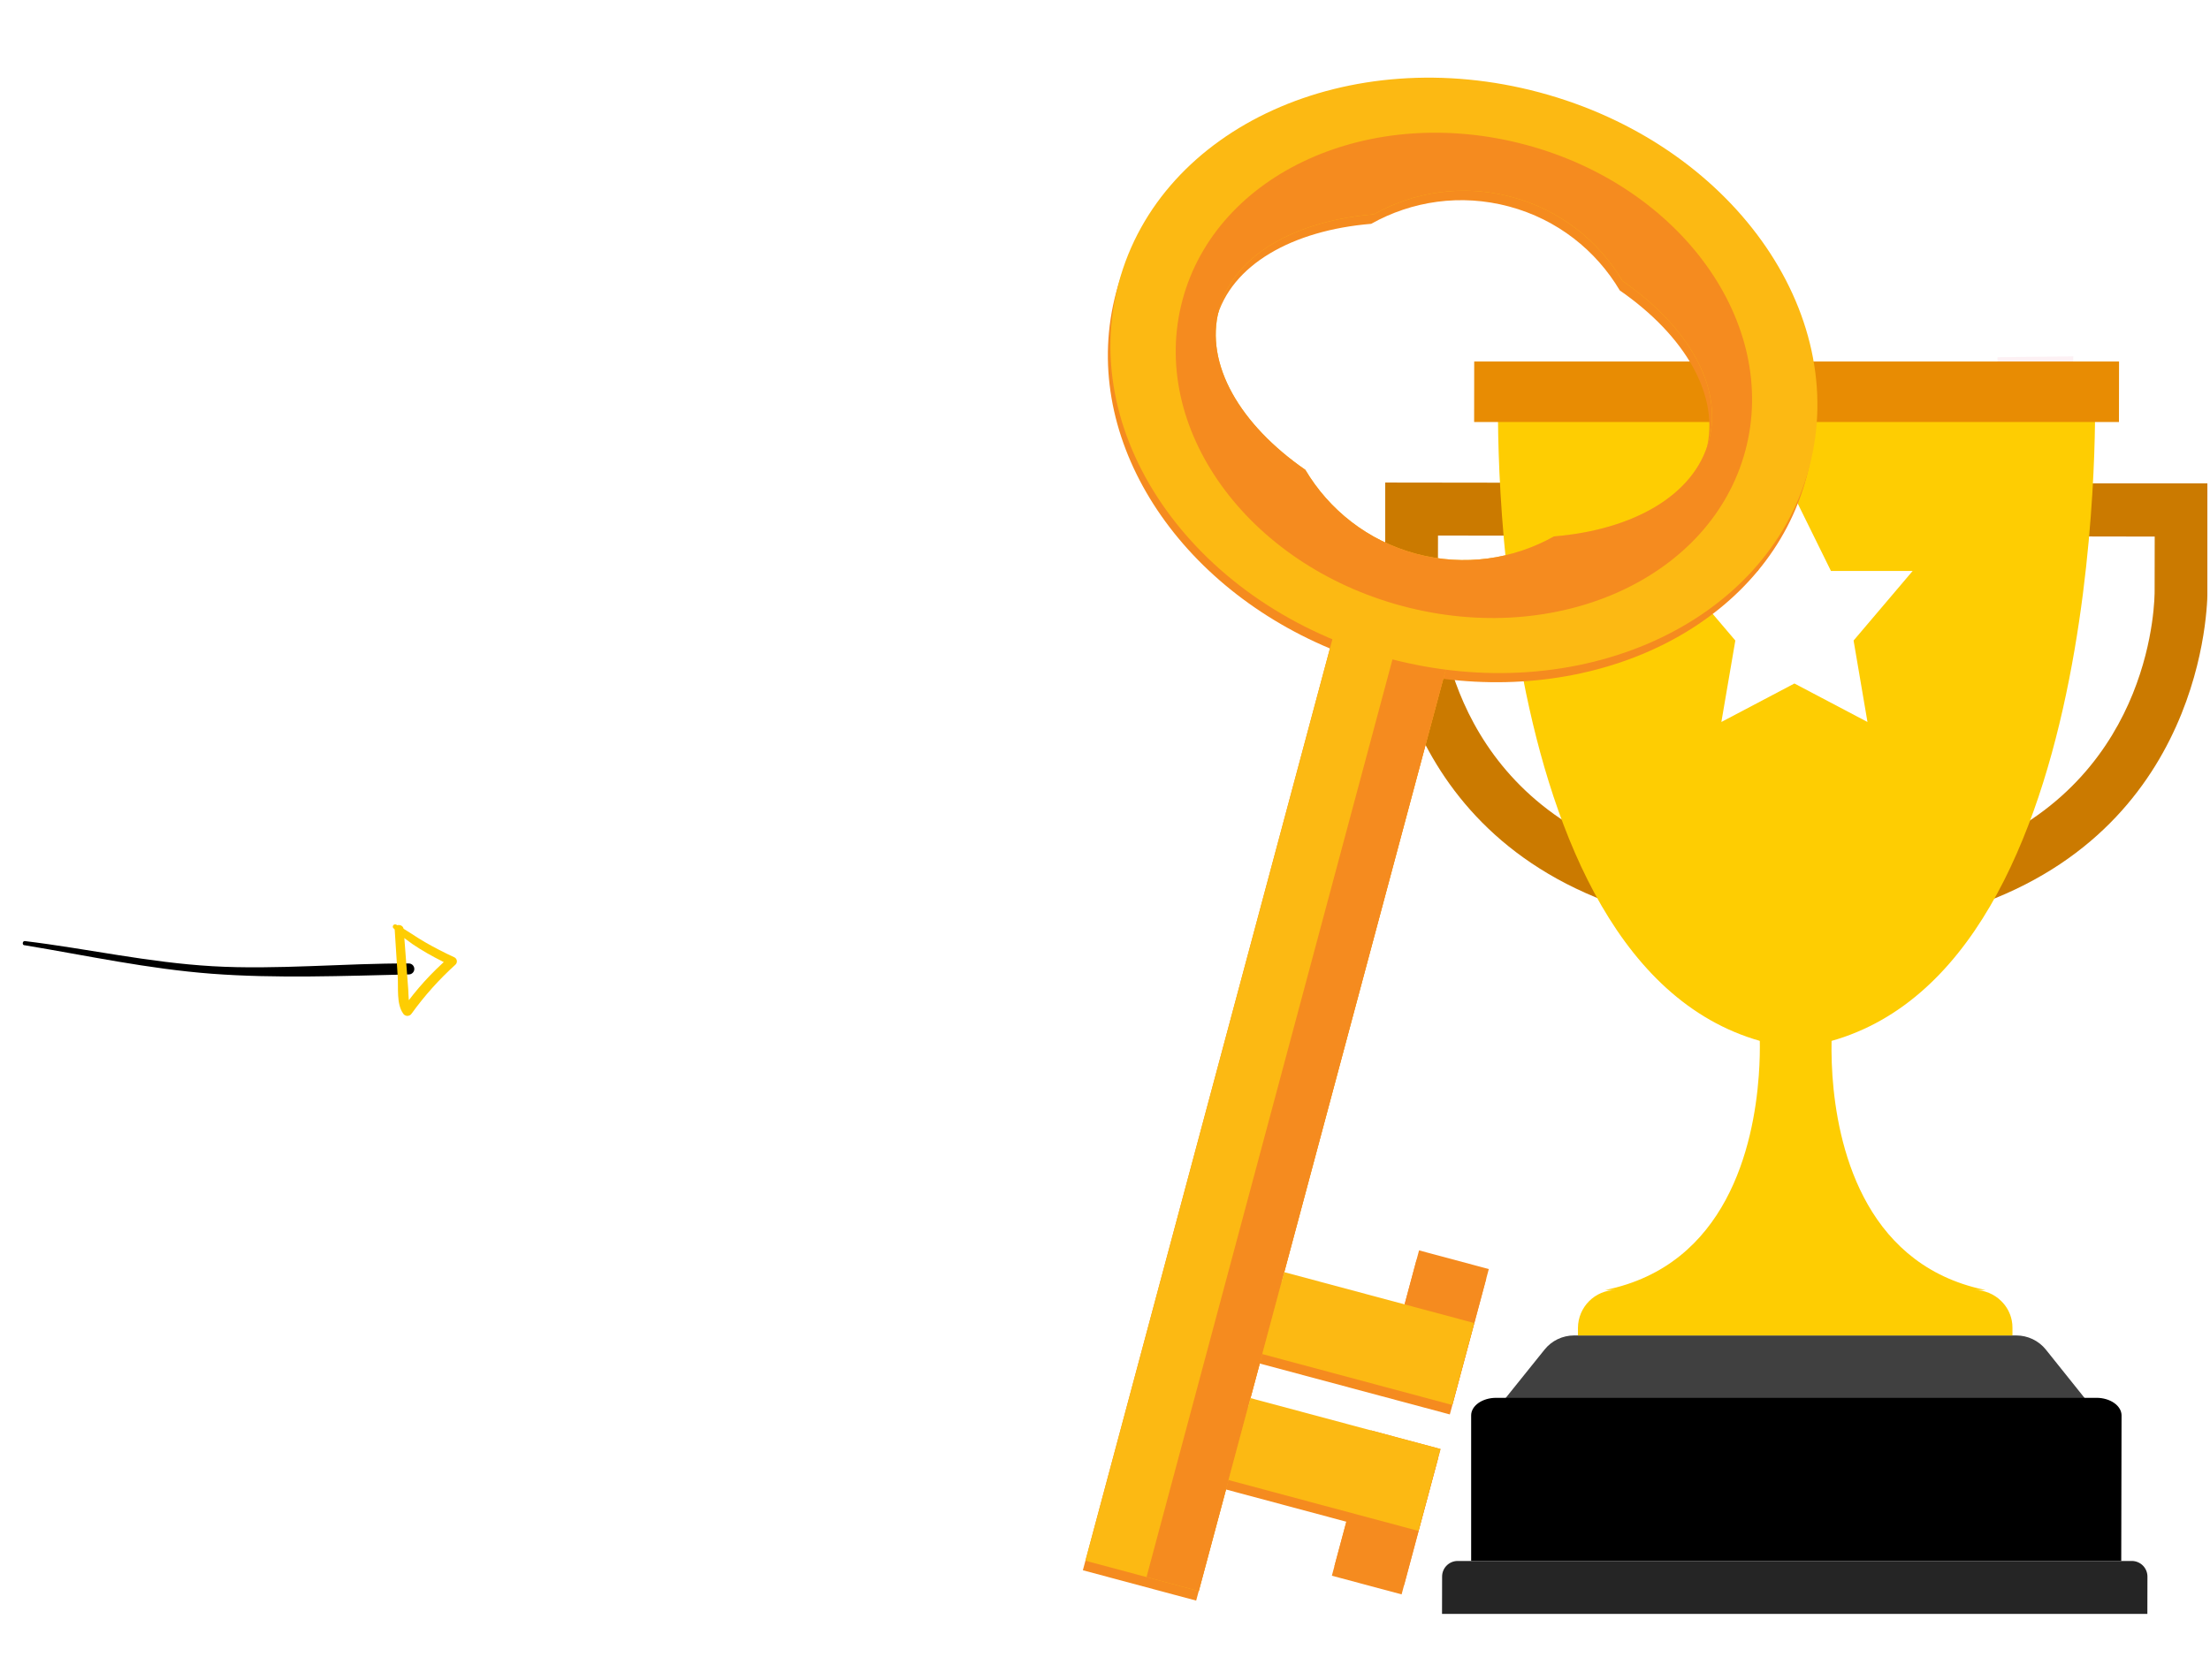
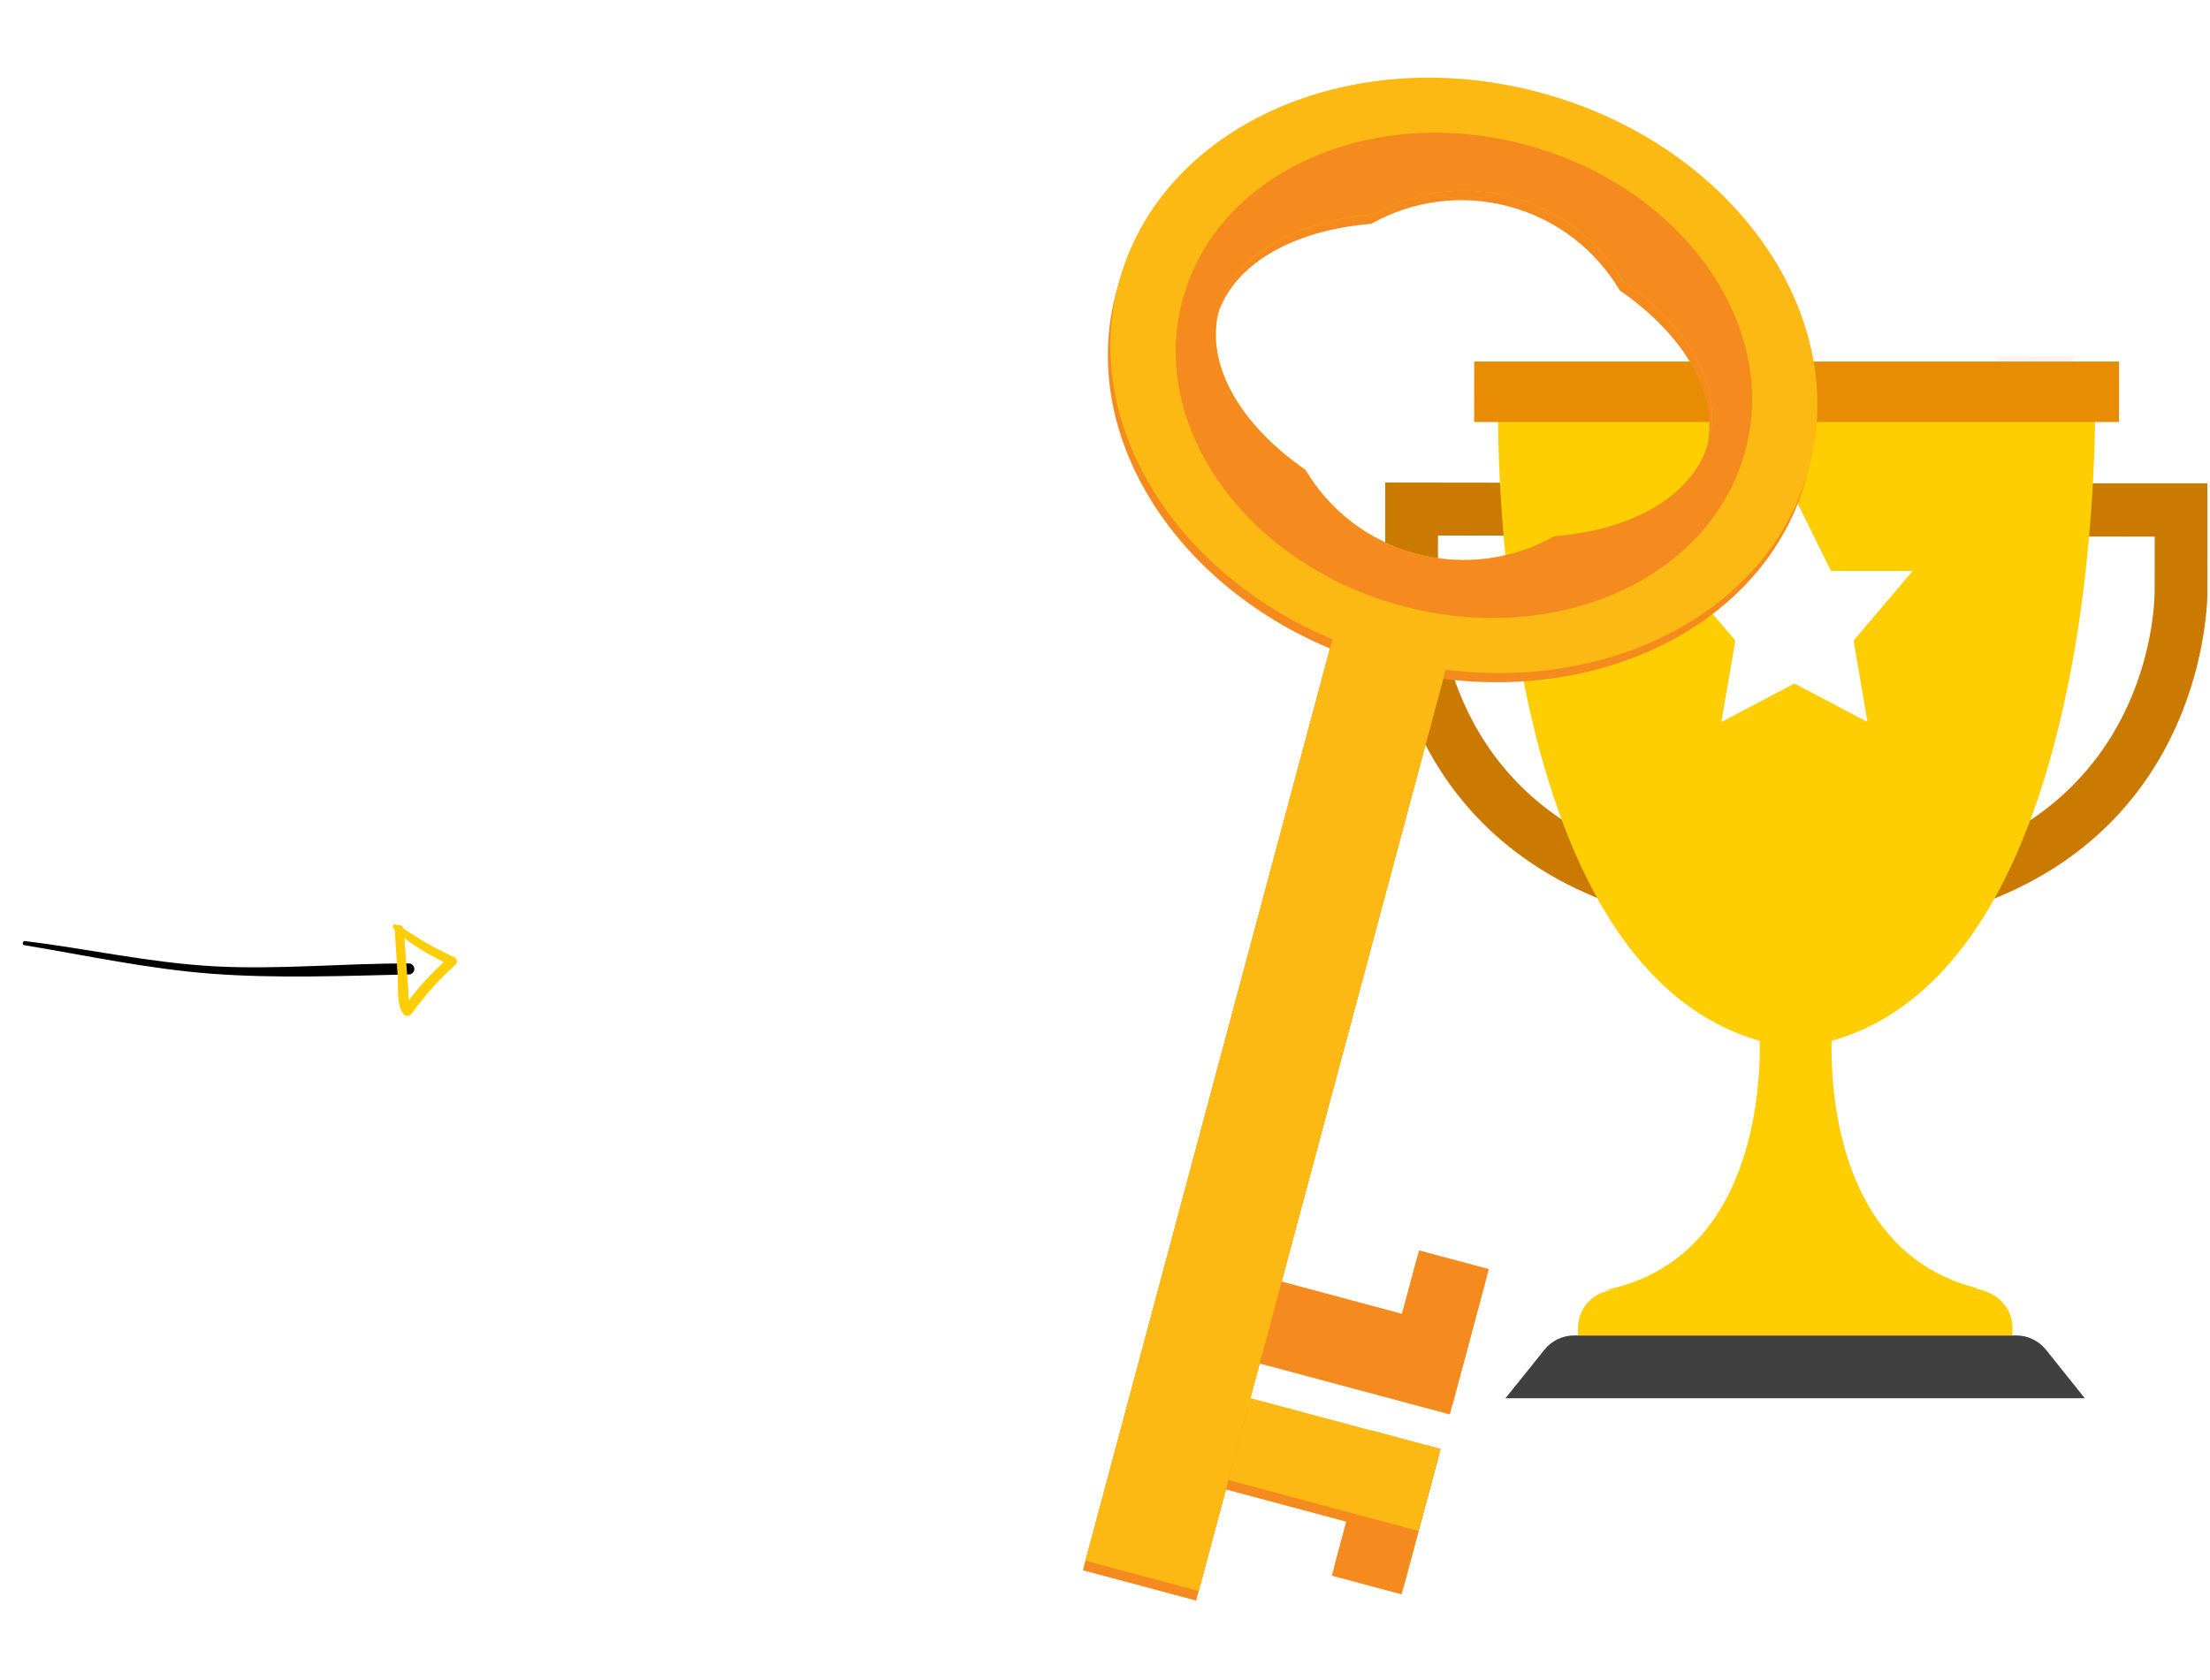
<svg xmlns="http://www.w3.org/2000/svg" width="434" height="330" viewBox="0 0 434 330" fill="none">
  <path d="M4.79 185.671C17.185 187.73 29.027 190.319 41.553 191.275C54.08 192.23 67.609 191.708 80.276 191.413C80.562 191.417 80.837 191.306 81.04 191.107C81.244 190.907 81.36 190.635 81.363 190.349C81.366 190.064 81.255 189.788 81.055 189.584C80.856 189.38 80.583 189.263 80.298 189.259C67.686 189.2 54.317 190.534 41.69 189.797C29.063 189.059 17.373 186.383 4.884 184.861C4.42 184.806 4.295 185.613 4.767 185.684L4.79 185.671Z" fill="black" />
  <path d="M77.239 182.299C80.189 185.427 84.495 187.66 88.286 189.583L88.122 188.128C84.738 191.059 81.721 194.389 79.134 198.045L80.841 198.106C80.128 197.058 80.26 195.611 80.173 194.386C80.087 193.161 79.976 191.839 79.883 190.567L79.275 182.571C79.193 181.445 77.435 181.402 77.506 182.544C77.71 185.677 77.911 188.805 78.11 191.927C78.241 194.066 77.849 197.184 79.132 199.037C79.213 199.189 79.334 199.318 79.481 199.41C79.627 199.502 79.796 199.553 79.969 199.559C80.141 199.566 80.313 199.526 80.466 199.445C80.618 199.364 80.747 199.244 80.839 199.098C83.357 195.608 86.234 192.393 89.423 189.506C89.53 189.412 89.613 189.293 89.664 189.16C89.715 189.027 89.733 188.883 89.717 188.742C89.701 188.6 89.65 188.464 89.57 188.346C89.489 188.228 89.381 188.131 89.255 188.063C87.268 187.148 85.322 186.145 83.419 185.055C81.543 183.967 79.763 182.633 77.829 181.638C77.733 181.581 77.62 181.561 77.511 181.582C77.402 181.603 77.304 181.662 77.236 181.75C77.167 181.837 77.133 181.946 77.139 182.057C77.145 182.168 77.191 182.273 77.269 182.353L77.239 182.299Z" fill="#fecd02" />
  <g clip-path="url(#clip0)">
    <g filter="url(#filter0_di)">
      <path opacity="0.5" d="M407.106 77.886L392.249 78.057L392.265 66.171L407.137 66L407.106 77.886Z" fill="#FCE4EA" />
      <path opacity="0.5" d="M396.014 77.902C396.076 89.602 395.131 168.617 358.833 195.556C401.204 173.94 404.628 96.849 404.813 77.902H396.014Z" fill="#ECCD8B" />
      <g filter="url(#filter1_d)">
        <path d="M401.777 260.124C400.367 258.355 398.214 257.331 395.952 257.331H357.981H309.119C306.857 257.331 304.719 258.355 303.309 260.124L295.641 269.667H349.073H355.998H409.414L401.777 260.124Z" fill="#404040" />
-         <path d="M416.569 301.63H288.905V273.038C288.905 271.128 291.104 269.584 293.825 269.584H411.71C413.017 269.584 414.262 269.951 415.185 270.599C416.108 271.246 416.631 272.131 416.631 273.049L416.569 301.63Z" fill="black" />
-         <path d="M421.7 312.027H283.185L283.201 304.687C283.201 302.995 284.579 301.63 286.268 301.63H418.648C419.453 301.63 420.243 301.956 420.817 302.53C421.39 303.104 421.715 303.88 421.715 304.702L421.7 312.027Z" fill="#252525" />
        <path d="M352.884 190.978L352.636 191.148L352.884 191.334V190.978Z" fill="#fecd02" />
        <path d="M352.388 190.978V191.334L352.636 191.148L352.388 190.978Z" fill="#fecd02" />
-         <path d="M395.208 255.824V257.329H309.878V255.871C309.893 251.743 313.224 248.407 317.345 248.407H315.223C339.142 243.565 344.379 220.025 345.386 206.339C345.82 200.489 345.463 196.439 345.463 196.439L352.404 191.364L352.636 191.178L352.884 191.364L359.065 195.896L359.809 196.439C359.809 196.439 359.762 196.982 359.731 197.99C359.654 199.682 359.607 202.661 359.855 206.354C360.8 219.777 365.804 242.588 388.516 248.096C388.965 248.205 389.43 248.314 389.91 248.407H387.741C389.724 248.407 391.63 249.198 393.024 250.595C394.077 251.634 394.79 252.953 395.069 254.381C395.115 254.614 395.146 254.862 395.177 255.095C395.193 255.328 395.208 255.576 395.208 255.824Z" fill="#fecd02" />
+         <path d="M395.208 255.824V257.329H309.878V255.871C309.893 251.743 313.224 248.407 317.345 248.407H315.223C339.142 243.565 344.379 220.025 345.386 206.339C345.82 200.489 345.463 196.439 345.463 196.439L352.404 191.364L352.636 191.178L352.884 191.364L359.065 195.896L359.809 196.439C359.809 196.439 359.762 196.982 359.731 197.99C359.654 199.682 359.607 202.661 359.855 206.354C360.8 219.777 365.804 242.588 388.516 248.096H387.741C389.724 248.407 391.63 249.198 393.024 250.595C394.077 251.634 394.79 252.953 395.069 254.381C395.115 254.614 395.146 254.862 395.177 255.095C395.193 255.328 395.208 255.576 395.208 255.824Z" fill="#fecd02" />
        <path d="M311.086 100.232L326.393 159.183L316.416 161.246C282.318 146.567 282.364 112.273 282.38 110.83V110.721V110.613L282.395 100.201L311.086 100.232ZM319.127 89.85L272.031 89.788L272 110.582C272 110.582 270.946 155.179 315.44 172.093L339.189 167.174L319.127 89.85Z" fill="#CB7A00" />
        <path d="M423.141 100.402L423.125 110.814V110.876V110.985C423.141 112.475 423.079 146.784 388.95 161.37L379.298 159.338L396.634 100.356L423.141 100.402ZM433.536 89.943H388.872L366.145 167.205L389.879 172.202C434.419 155.427 433.505 110.83 433.505 110.83L433.536 89.943Z" fill="#CB7A00" />
        <path d="M411.413 73.138L352.822 72.052H352.807H352.791L294.2 72.967C294.2 72.967 291.055 193.337 352.605 200.878C352.605 200.878 352.605 200.878 352.621 200.878C414.202 193.507 411.413 73.138 411.413 73.138Z" fill="#fecd02" />
        <path d="M416.122 77.902H289.49L289.506 66.015H416.138L416.122 77.902Z" fill="#E88C03" />
        <path d="M352.388 92.597L359.561 107.152H375.611L364.007 120.823L366.734 136.822L352.388 129.265L338.043 136.822L340.785 120.823L329.166 107.152H345.215L352.388 92.597Z" fill="white" />
      </g>
    </g>
  </g>
  <g clip-path="url(#clip1)">
    <path d="M283.422 133.345C316.723 137.588 347.361 121.335 354.747 93.769C362.972 63.072 339.293 30.066 301.848 20.033C264.431 9.983 227.416 26.75 219.19 57.447C211.804 85.013 230.211 114.408 261.171 127.383L212.653 308.456L224.627 311.665L234.904 314.419L240.754 292.587L264.394 298.921L261.552 309.528L275.246 313.198L278.089 302.59L282.402 286.492L268.708 282.823L245.067 276.488L247.384 267.844L271.024 274.178L284.718 277.847L289.032 261.749L291.874 251.142L278.18 247.472L275.337 258.08L251.697 251.745L283.422 133.345ZM269.27 43.968C277.226 39.505 286.842 38.017 296.347 40.564C305.852 43.11 313.436 49.208 318.094 57.05C330.893 65.916 337.92 77.797 335.054 88.493C332.188 99.188 320.162 105.963 304.645 107.242C296.69 111.705 287.073 113.193 277.568 110.646C268.064 108.1 260.48 102.002 255.821 94.16C243.022 85.294 235.995 73.413 238.861 62.718C241.727 52.022 253.775 45.252 269.27 43.968Z" fill="#F58B1F" />
    <path d="M292.371 249.29L278.676 245.62L271.52 272.326L285.215 275.995L292.371 249.29Z" fill="#F58B1F" />
    <path d="M286.412 122.187L264.161 116.225L213.155 306.582L235.406 312.544L286.412 122.187Z" fill="#FCB913" />
-     <path d="M286.434 122.193L276.158 119.439L225.152 309.796L235.428 312.55L286.434 122.193Z" fill="#F58B1F" />
    <path d="M302.373 18.164C264.927 8.131 227.918 24.875 219.693 55.572C211.467 86.269 235.146 119.275 272.591 129.309C310.037 139.342 347.046 122.598 355.271 91.9C363.497 61.203 339.818 28.198 302.373 18.164ZM305.17 105.373C297.214 109.836 287.597 111.325 278.093 108.778C268.588 106.231 261.004 100.134 256.345 92.291C243.547 83.425 236.52 71.544 239.385 60.849C242.251 50.154 254.277 43.378 269.794 42.099C277.75 37.637 287.367 36.148 296.871 38.695C306.376 41.242 313.96 47.339 318.618 55.182C331.417 64.047 338.444 75.928 335.578 86.624C332.713 97.319 320.686 104.095 305.17 105.373Z" fill="#FCB913" />
    <path d="M299.619 28.44C269.098 20.262 238.919 33.921 232.218 58.928C225.512 83.958 244.824 110.854 275.345 119.032C305.866 127.21 336.045 113.552 342.746 88.544C349.446 63.536 330.14 36.618 299.619 28.44ZM305.17 105.373C297.214 109.836 287.597 111.324 278.093 108.778C268.588 106.231 261.004 100.133 256.345 92.291C243.547 83.425 236.52 71.544 239.385 60.849C242.251 50.153 254.277 43.378 269.794 42.099C277.75 37.637 287.367 36.148 296.871 38.695C306.376 41.242 313.96 47.339 318.618 55.182C331.417 64.047 338.444 75.928 335.578 86.624C332.713 97.319 320.686 104.095 305.17 105.373Z" fill="#F58B1F" />
-     <path d="M289.506 259.891L252.193 249.893L247.88 265.991L285.193 275.989L289.506 259.891Z" fill="#FCB913" />
    <path d="M282.899 284.64L269.204 280.97L262.048 307.676L275.743 311.345L282.899 284.64Z" fill="#F58B1F" />
    <path d="M282.876 284.634L245.564 274.636L241.25 290.734L278.563 300.732L282.876 284.634Z" fill="#FCB913" />
  </g>
  <defs>
    <filter id="filter0_di" x="265.998" y="64" width="173.538" height="258.027" filterUnits="userSpaceOnUse" color-interpolation-filters="sRGB">
      <feFlood flood-opacity="0" result="BackgroundImageFix" />
      <feColorMatrix in="SourceAlpha" type="matrix" values="0 0 0 0 0 0 0 0 0 0 0 0 0 0 0 0 0 0 127 0" result="hardAlpha" />
      <feOffset dy="4" />
      <feGaussianBlur stdDeviation="3" />
      <feComposite in2="hardAlpha" operator="out" />
      <feColorMatrix type="matrix" values="0 0 0 0 1 0 0 0 0 1 0 0 0 0 1 0 0 0 0.25 0" />
      <feBlend mode="normal" in2="BackgroundImageFix" result="effect1_dropShadow" />
      <feBlend mode="normal" in="SourceGraphic" in2="effect1_dropShadow" result="shape" />
      <feColorMatrix in="SourceAlpha" type="matrix" values="0 0 0 0 0 0 0 0 0 0 0 0 0 0 0 0 0 0 127 0" result="hardAlpha" />
      <feOffset />
      <feGaussianBlur stdDeviation="8" />
      <feComposite in2="hardAlpha" operator="arithmetic" k2="-1" k3="1" />
      <feColorMatrix type="matrix" values="0 0 0 0 1 0 0 0 0 1 0 0 0 0 1 0 0 0 0.25 0" />
      <feBlend mode="normal" in2="shape" result="effect2_innerShadow" />
    </filter>
    <filter id="filter1_d" x="247.998" y="43.015" width="209.538" height="294.011" filterUnits="userSpaceOnUse" color-interpolation-filters="sRGB">
      <feFlood flood-opacity="0" result="BackgroundImageFix" />
      <feColorMatrix in="SourceAlpha" type="matrix" values="0 0 0 0 0 0 0 0 0 0 0 0 0 0 0 0 0 0 127 0" result="hardAlpha" />
      <feOffset dy="1" />
      <feGaussianBlur stdDeviation="12" />
      <feComposite in2="hardAlpha" operator="out" />
      <feColorMatrix type="matrix" values="0 0 0 0 1 0 0 0 0 1 0 0 0 0 1 0 0 0 0.25 0" />
      <feBlend mode="normal" in2="BackgroundImageFix" result="effect1_dropShadow" />
      <feBlend mode="normal" in="SourceGraphic" in2="effect1_dropShadow" result="shape" />
    </filter>
    <clipPath id="clip0">
      <rect width="161.536" height="260.135" fill="white" transform="translate(272 66)" />
    </clipPath>
    <clipPath id="clip1">
      <rect width="140.361" height="303.622" fill="white" transform="translate(234.583) rotate(15)" />
    </clipPath>
  </defs>
</svg>